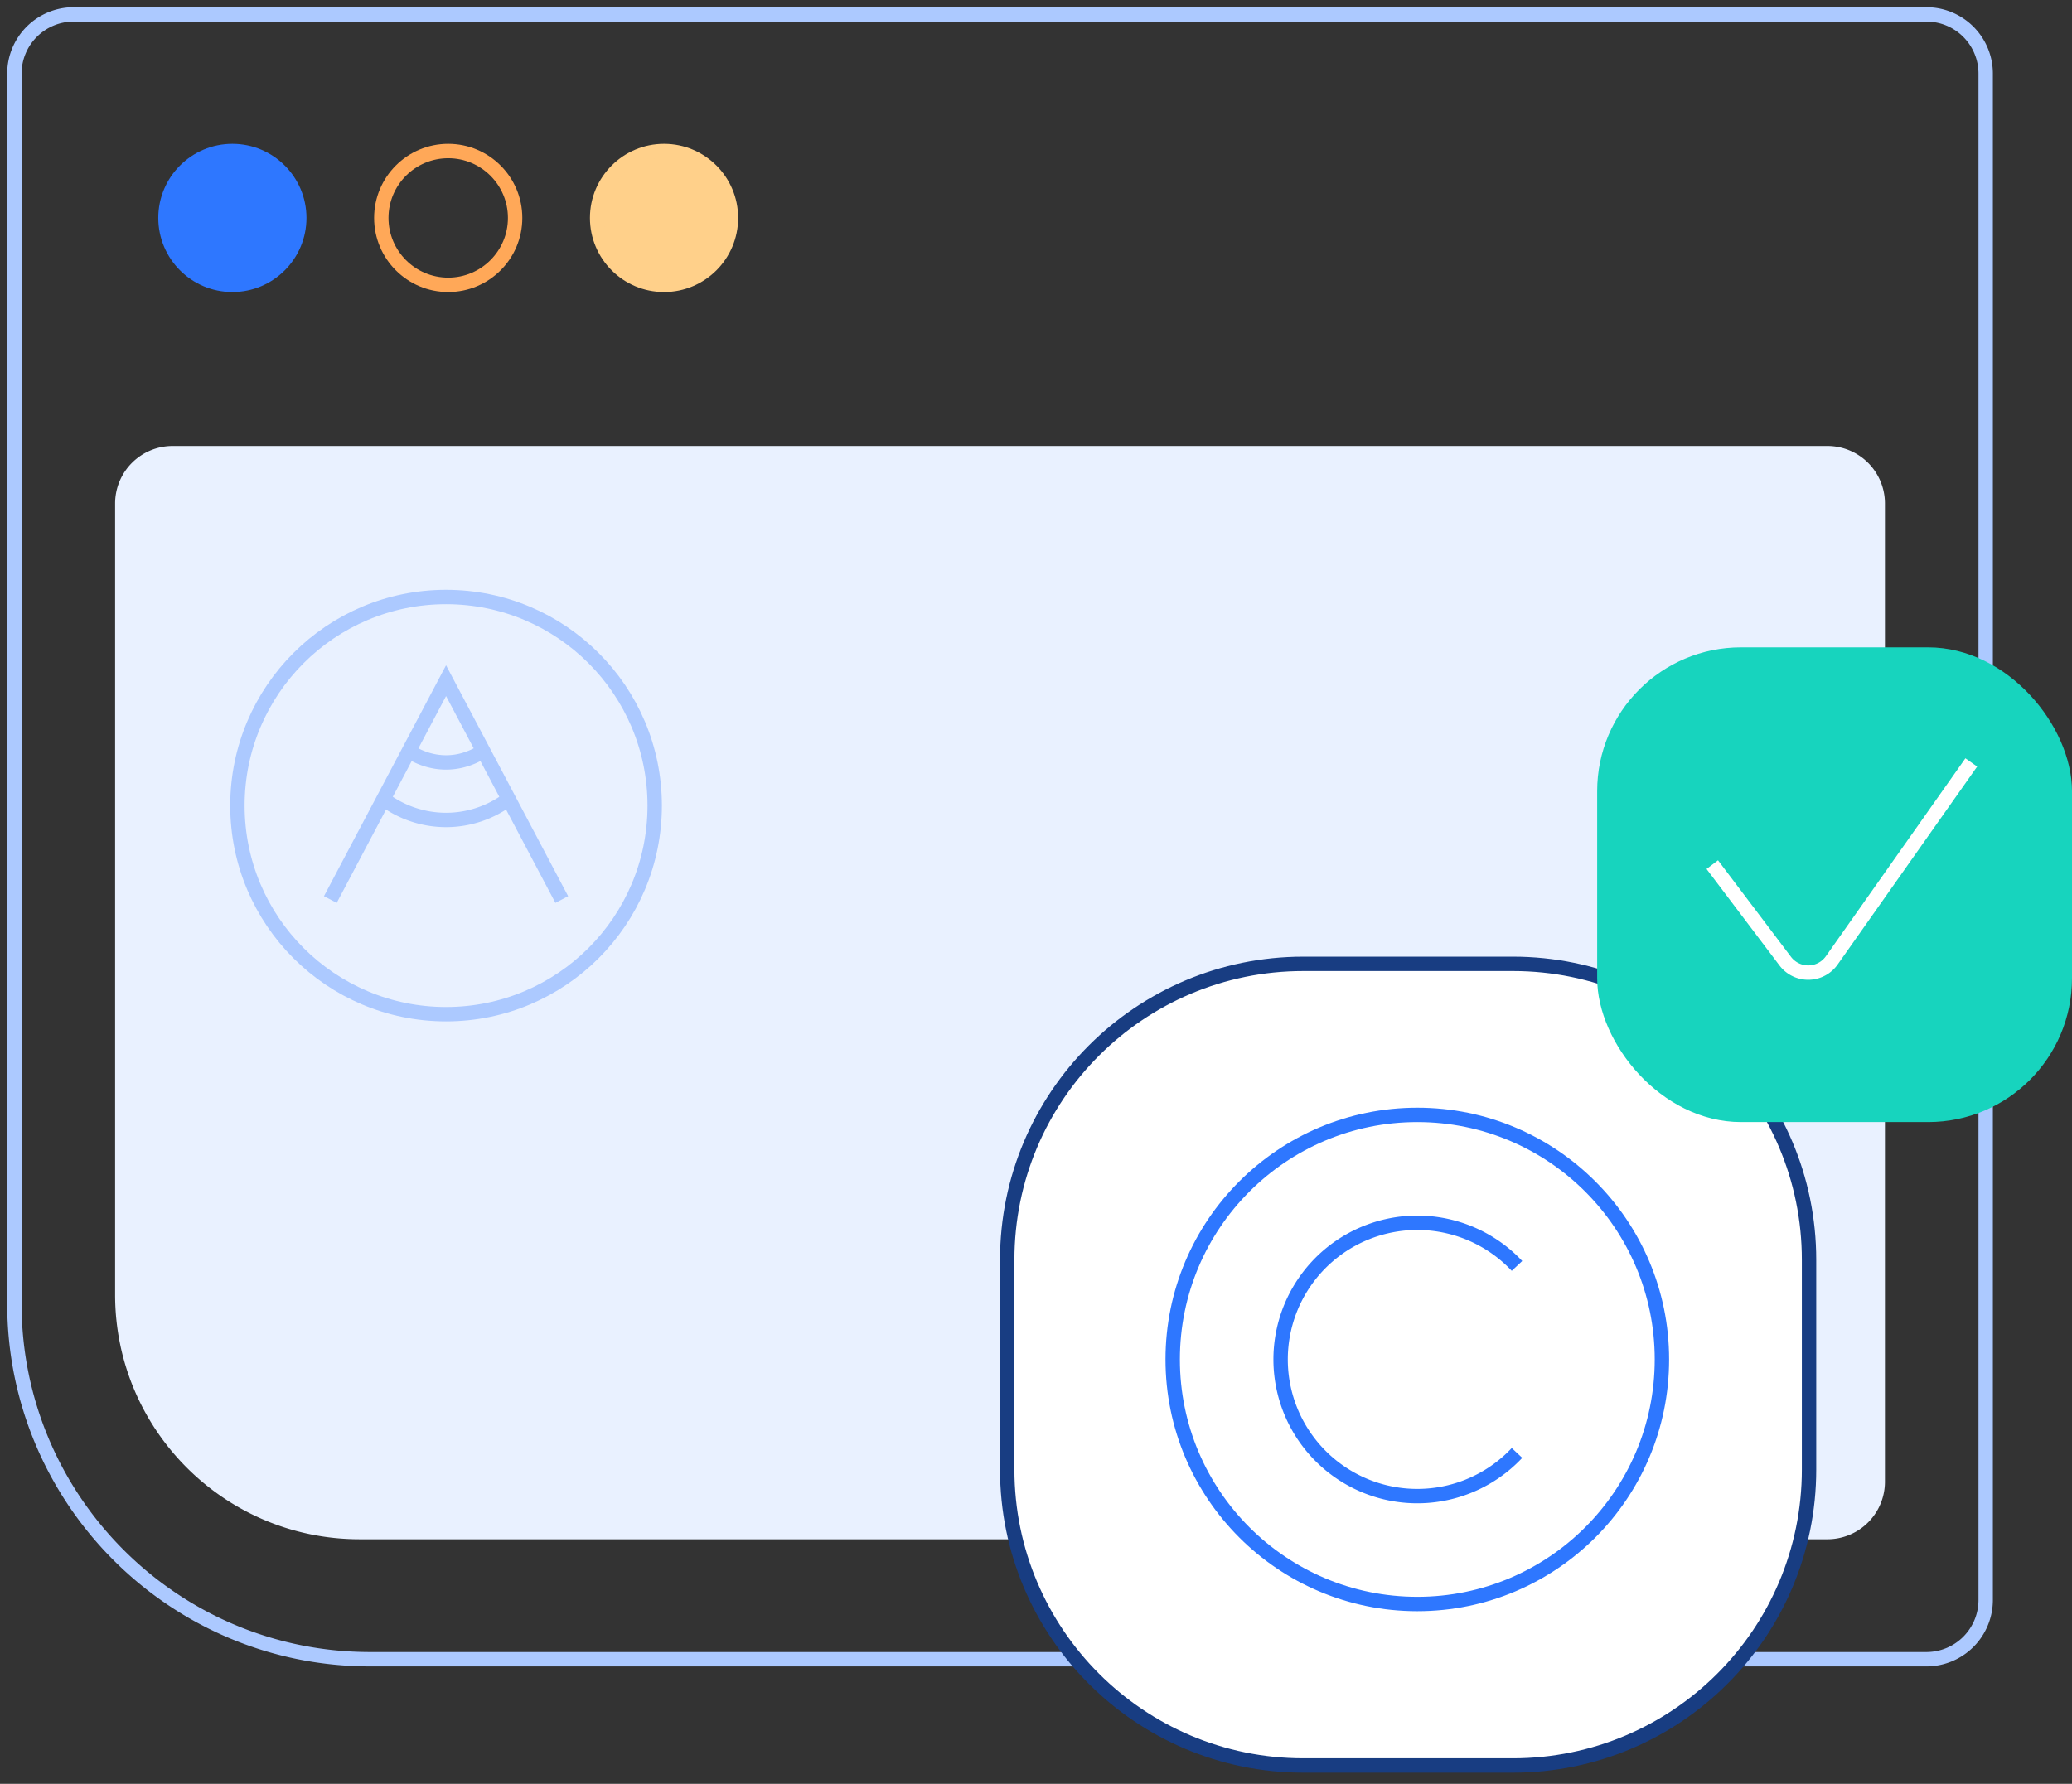
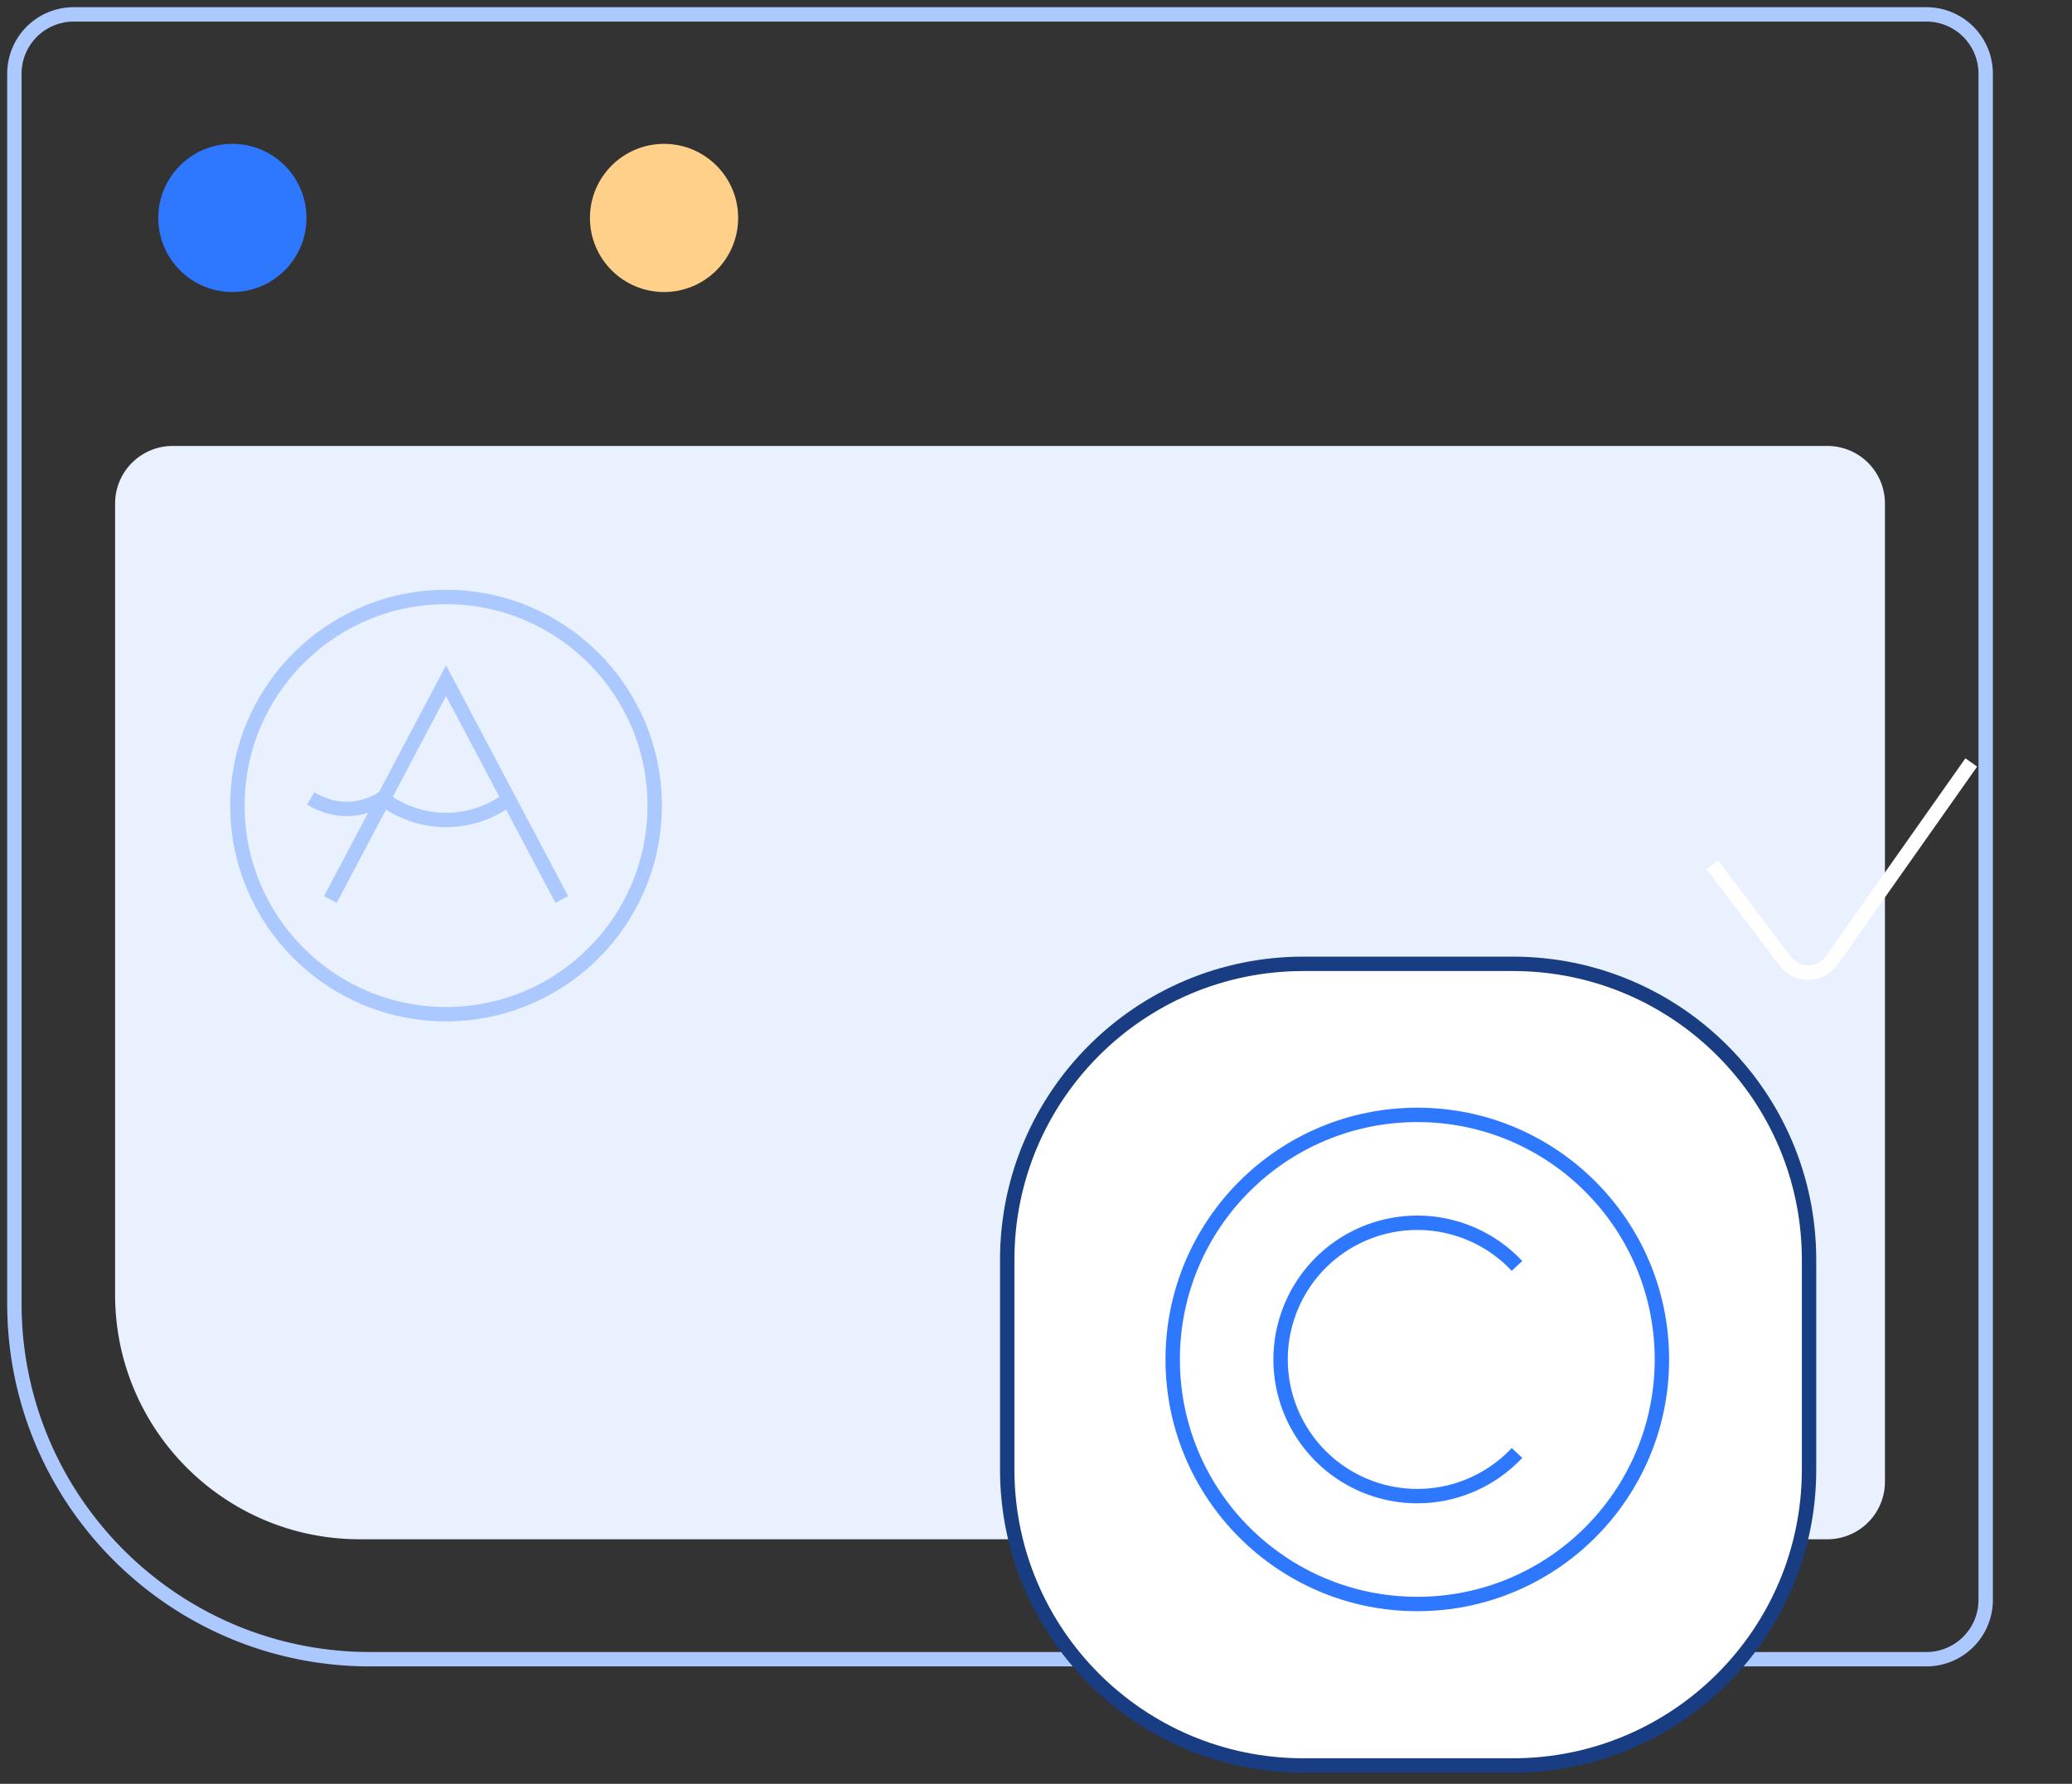
<svg xmlns="http://www.w3.org/2000/svg" width="144" height="124" fill="none">
  <rect width="100%" height="100%" fill="#333333" stroke="none" />
  <path d="M75 115.338H25.722C12.068 115.338 1 104.27 1 90.617V5.12A4.12 4.12 0 0 1 5.12 1h128.761a4.12 4.12 0 0 1 4.12 4.12v106.098a4.12 4.12 0 0 1-4.12 4.12H121" stroke="#ACC9FF" />
  <circle cx="16.15" cy="15.15" r="4.65" fill="#2E77FF" stroke="#2E77FF" />
  <circle cx="46.15" cy="15.15" r="4.65" fill="#FFD08A" stroke="#FFD08A" />
-   <circle cx="31.15" cy="15.15" r="4.65" stroke="#FFA858" />
  <path d="M8 35a4 4 0 0 1 4-4h115a4 4 0 0 1 4 4v68a4 4 0 0 1-4 4H25c-9.389 0-17-7.611-17-17V35Z" fill="#E9F1FF" />
  <path d="M105.143 67h-14.56C79.214 67 70 76.21 70 87.574v14.577c0 11.363 9.215 20.574 20.582 20.574h14.561c11.367 0 20.582-9.211 20.582-20.574V87.574C125.725 76.21 116.51 67 105.143 67Z" fill="#fff" stroke="#183D82" />
-   <rect x="111.5" y="45.5" width="32" height="32" rx="9.5" fill="#17D4BE" stroke="#17D4BE" />
  <path d="m119 60.104 5.072 6.71a2 2 0 0 0 3.23-.053L137 53" stroke="#fff" />
  <circle cx="31" cy="56" r="14.5" stroke="#ACC9FF" />
  <path d="M39.042 62.529 31 47.316l-8.042 15.213" stroke="#ACC9FF" />
-   <path d="M35.407 55.5A7.248 7.248 0 0 1 31 57a7.248 7.248 0 0 1-4.408-1.5M33.5 52.27c-.775.471-1.618.73-2.5.73-.882 0-1.725-.259-2.5-.73" stroke="#ACC9FF" />
+   <path d="M35.407 55.5A7.248 7.248 0 0 1 31 57a7.248 7.248 0 0 1-4.408-1.5c-.775.471-1.618.73-2.5.73-.882 0-1.725-.259-2.5-.73" stroke="#ACC9FF" />
  <circle cx="98.5" cy="94.5" r="17" stroke="#2E77FF" />
  <path d="M105.428 88a9.5 9.5 0 1 0 0 13" stroke="#2E77FF" />
</svg>